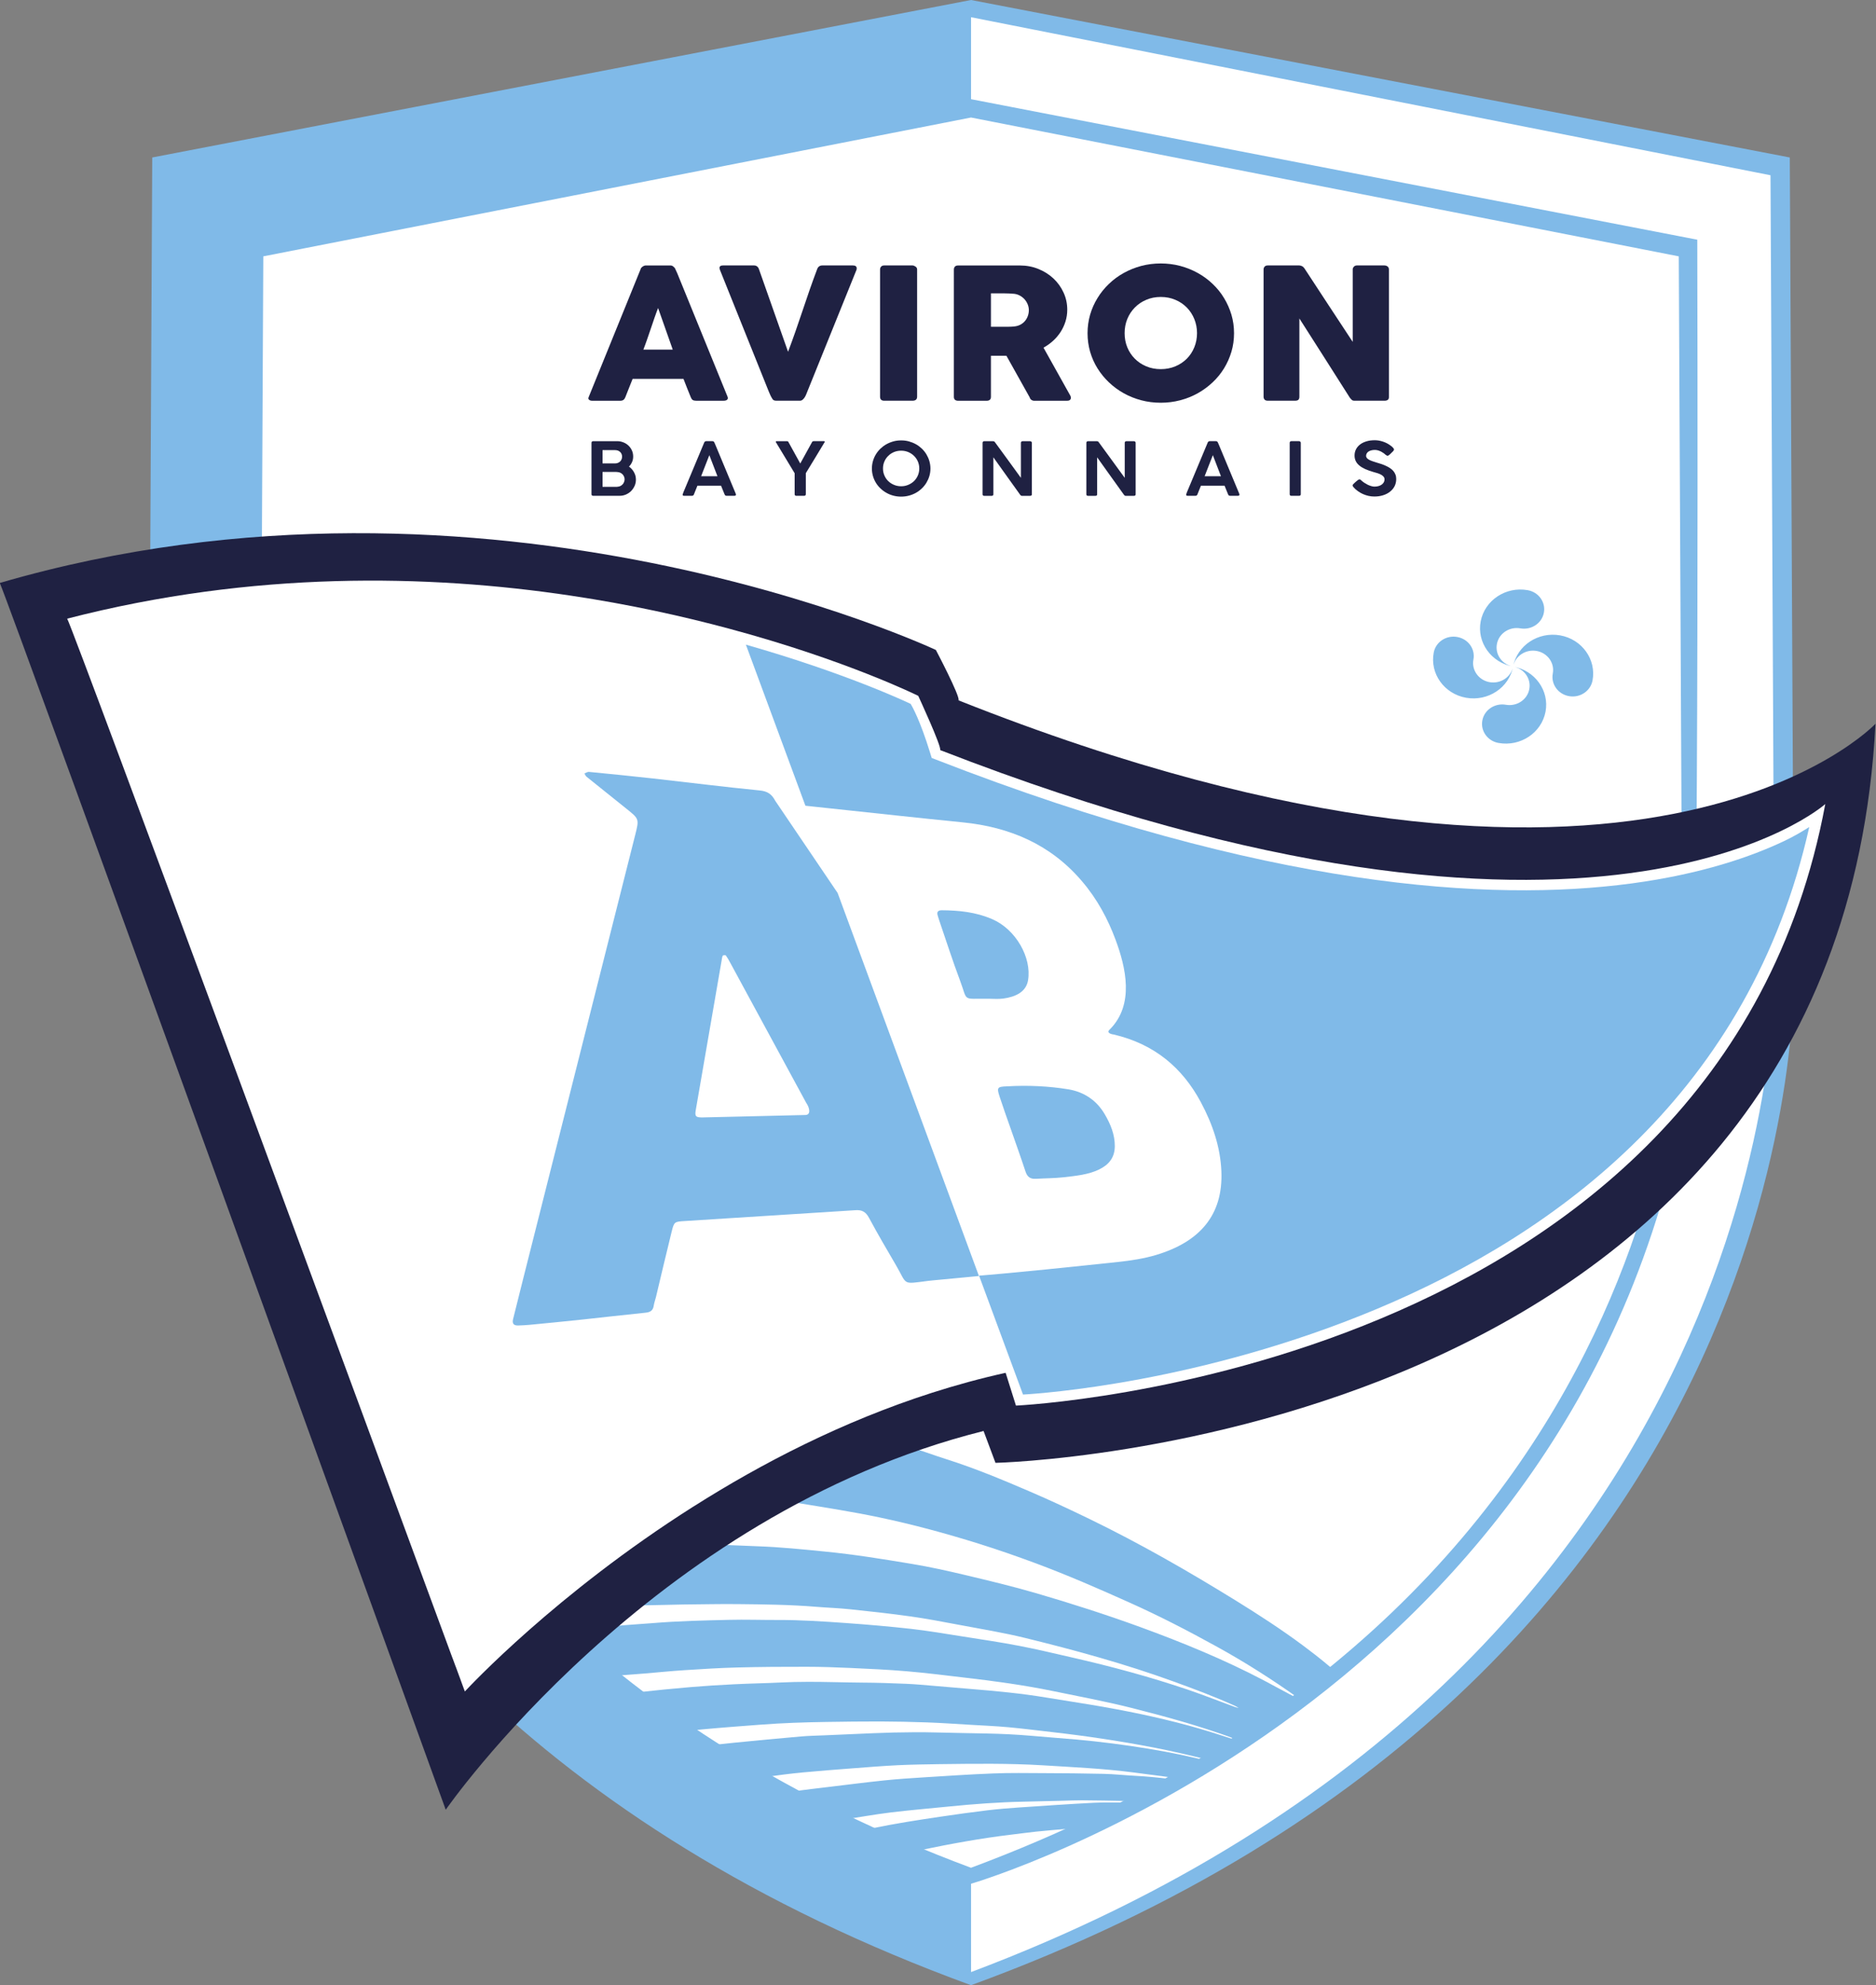
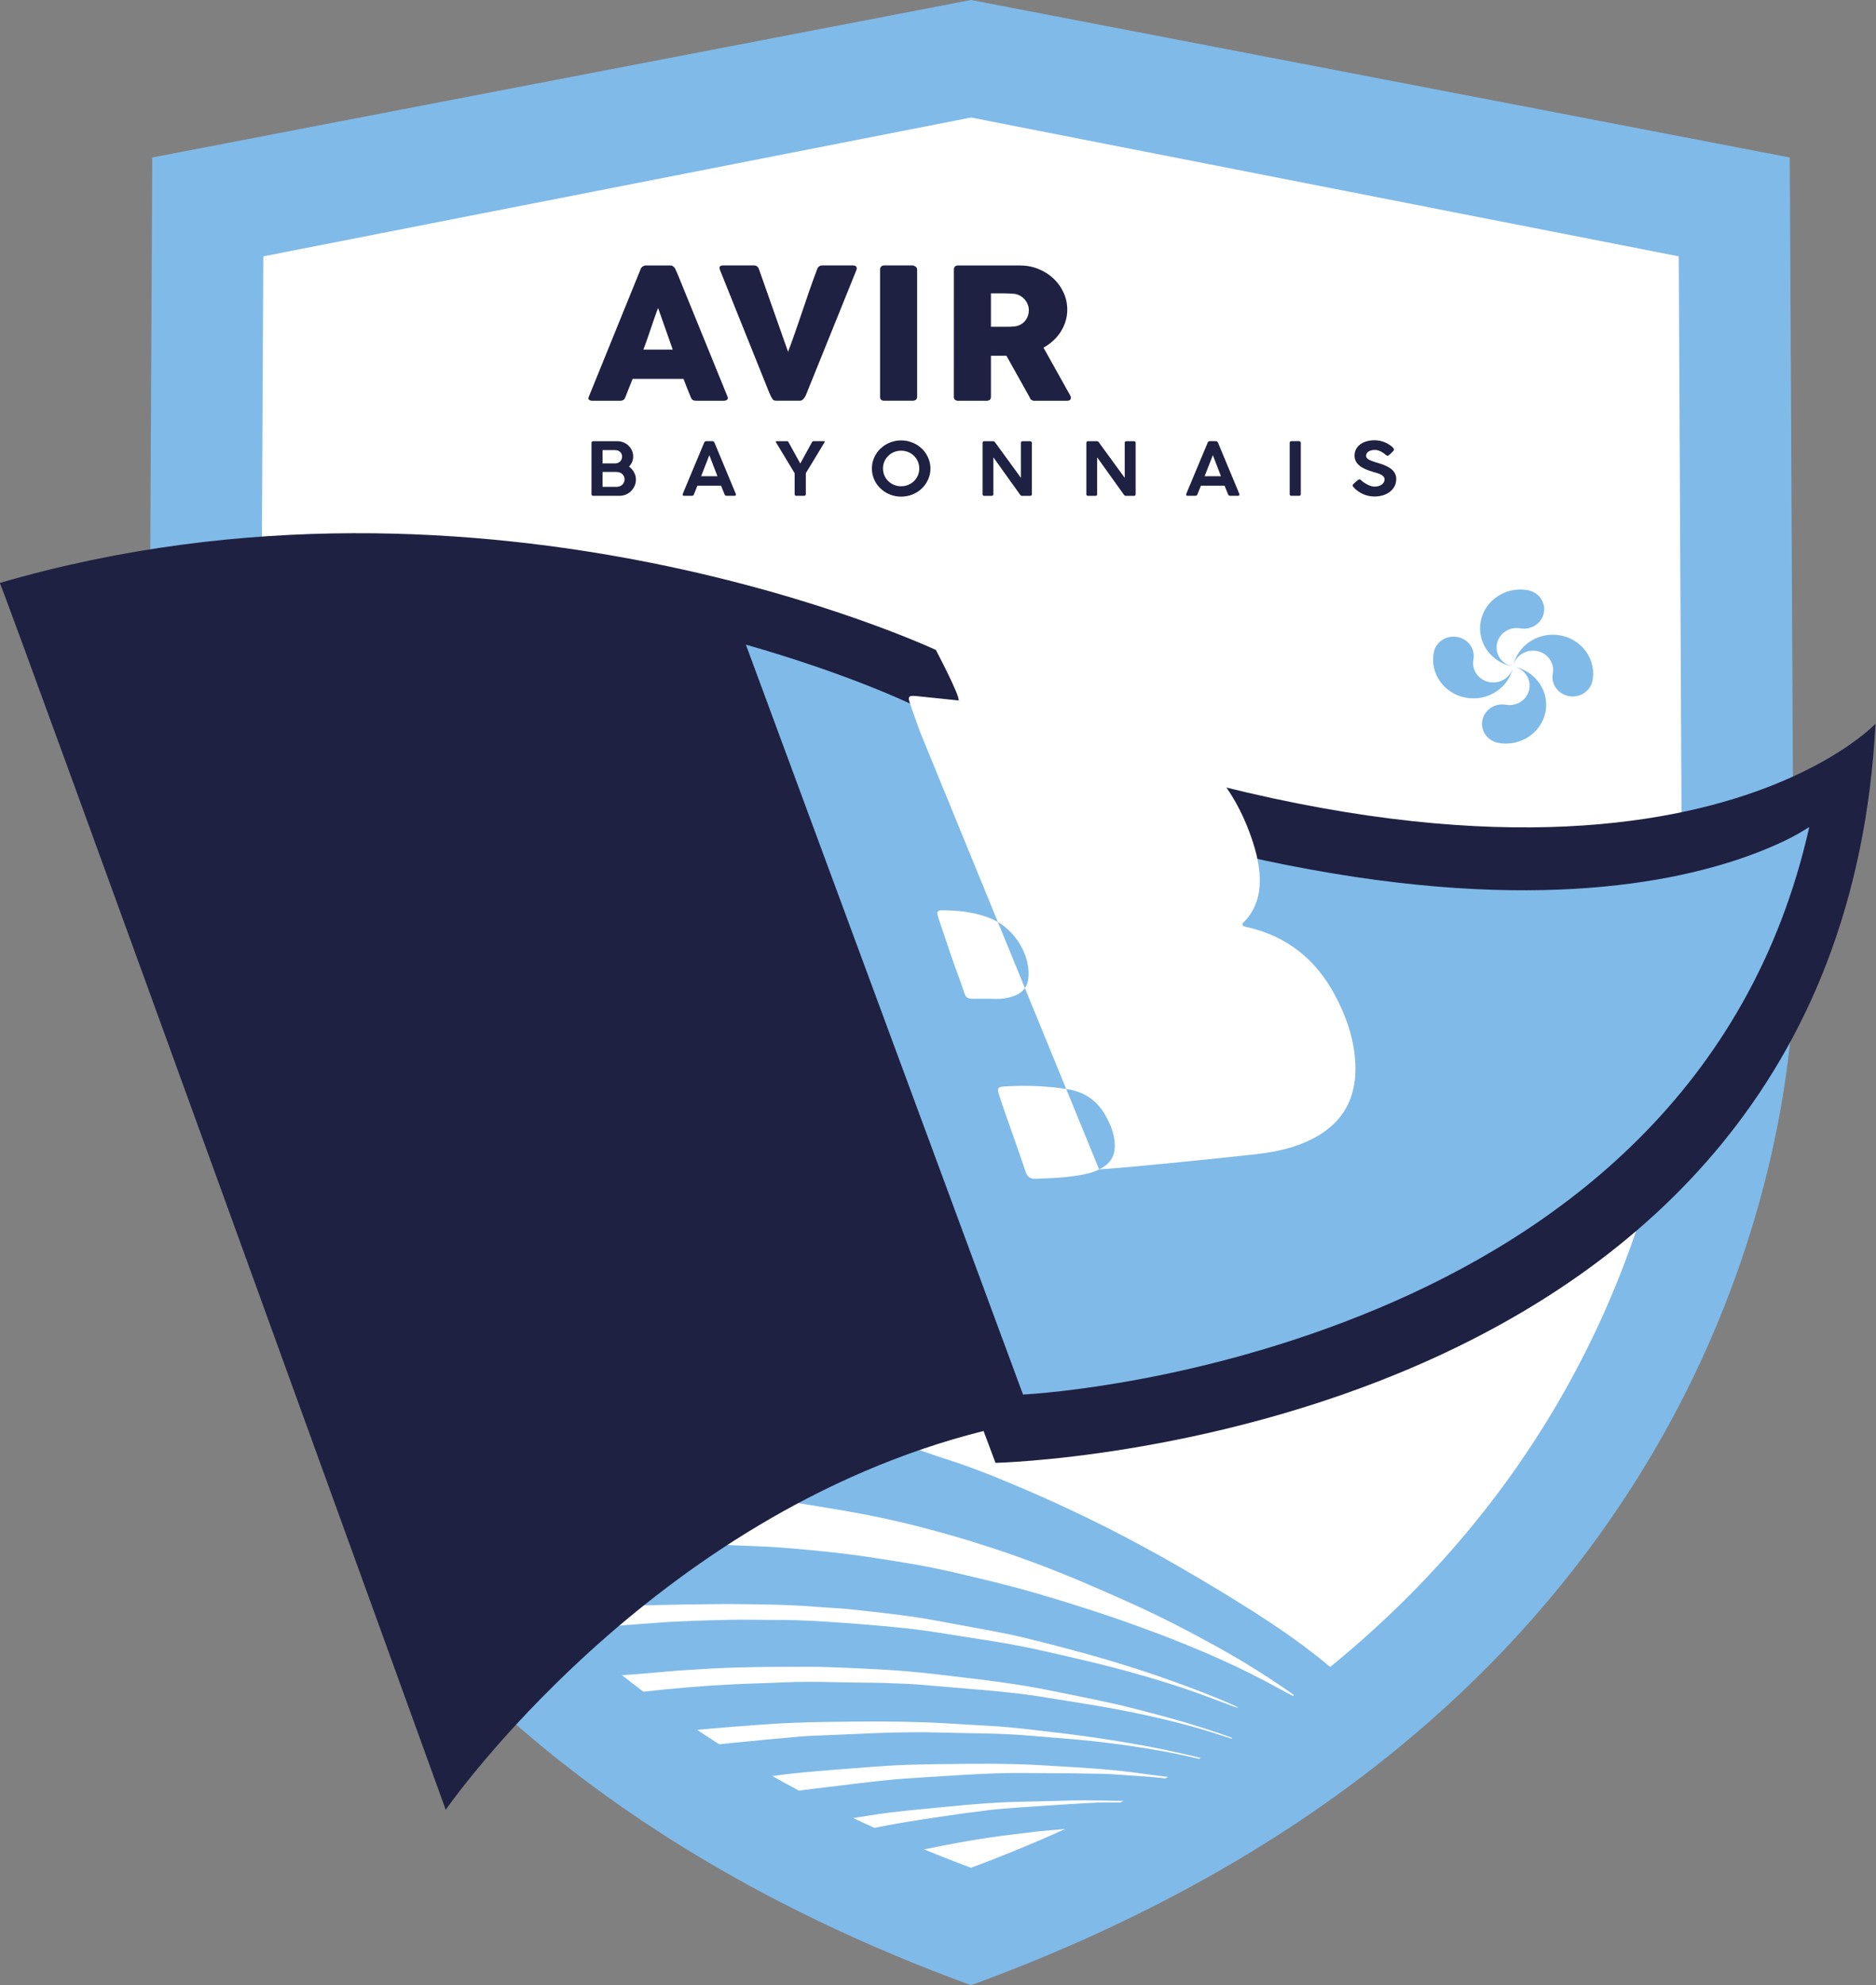
<svg xmlns="http://www.w3.org/2000/svg" xmlns:ns1="http://sodipodi.sourceforge.net/DTD/sodipodi-0.dtd" xmlns:ns2="http://www.inkscape.org/namespaces/inkscape" version="1.1" viewBox="0 0 709.081 750" xml:space="preserve" id="svg246" ns1:docname="Logo Aviron Bayonnais Rugby - 2022.svg" width="709.081" height="750" ns2:version="1.2 (dc2aeda, 2022-05-15)">
  <rect x="0" y="0" width="709.081" height="750" fill="#808080" stroke="none" />
  <defs id="defs250" />
  <ns1:namedview id="namedview248" pagecolor="#ffffff" bordercolor="#666666" borderopacity="1.0" ns2:showpageshadow="2" ns2:pageopacity="0.0" ns2:pagecheckerboard="0" ns2:deskcolor="#d1d1d1" showgrid="false" ns2:zoom="0.62933333" ns2:cx="352.75424" ns2:cy="375" ns2:window-width="1440" ns2:window-height="900" ns2:window-x="0" ns2:window-y="0" ns2:window-maximized="0" ns2:current-layer="svg246" />
  <g id="g520">
    <path d="M 367.024,0 57.541,59.494 56.205,328.026 179.756,637.559 C 224.28,680.18 284.787,719.984 367.017,750 688.64,632.589 678.02,365.486 678.02,365.486 L 676.498,59.494 Z" fill="#80bae8" stroke-width="1.333" id="path182" />
    <path d="M 367.024,44.397 99.521,96.85 98.205,366.632 c 0,0 -9.187,235.492 268.812,339.003 C 645.02,602.115 635.85,366.632 635.85,366.632 L 634.534,96.85 Z" fill="#ffffff" stroke-width="1.333" id="path184" />
    <g fill="#80bae8" stroke-width="0.997" id="g194" transform="translate(0.02,-2.5436237e-5)">
      <path transform="matrix(16.627,0,0,-16.511,466.96,657.21)" d="m 0,0 c -0.033,0.016 -0.065,0.035 -0.1,0.049 -0.724,0.265 -1.481,0.477 -2.248,0.672 -0.593,0.151 -1.204,0.266 -1.809,0.391 -0.65,0.134 -1.317,0.227 -1.991,0.305 -0.439,0.052 -0.877,0.108 -1.321,0.146 -0.425,0.037 -0.856,0.056 -1.286,0.076 -0.33,0.015 -0.662,0.027 -0.996,0.027 -0.523,0.001 -1.049,-0.002 -1.575,-0.016 -0.399,-0.01 -0.8,-0.036 -1.201,-0.062 -0.302,-0.019 -0.605,-0.051 -0.907,-0.076 -0.209,-0.017 -0.418,-0.033 -0.617,-0.048 -0.412,0.333 -0.816,0.661 -1.227,0.993 0.025,0.008 0.044,0.016 0.062,0.018 0.38,0.043 0.759,0.089 1.139,0.126 0.276,0.027 0.55,0.041 0.826,0.064 0.586,0.049 1.165,0.061 1.744,0.075 0.365,0.009 0.726,-0.004 1.09,-0.003 0.529,0.002 1.047,-0.033 1.563,-0.07 0.498,-0.036 0.994,-0.079 1.484,-0.134 0.389,-0.045 0.77,-0.11 1.152,-0.171 0.435,-0.069 0.873,-0.134 1.301,-0.217 0.401,-0.077 0.793,-0.173 1.188,-0.263 0.907,-0.208 1.794,-0.449 2.65,-0.741 0.36,-0.124 0.71,-0.263 1.065,-0.394 C 0.016,0.736 0.05,0.729 0.082,0.721 0.094,0.716 0.105,0.71 0.117,0.705 0.129,0.699 0.141,0.694 0.153,0.688 0.165,0.683 0.177,0.678 0.189,0.672 0.201,0.667 0.212,0.661 0.224,0.656 0.236,0.651 0.249,0.645 0.261,0.64 0.272,0.635 0.284,0.629 0.296,0.624 0.308,0.619 0.941,0.338 0.953,0.332 L 0.335,0.604 0.329,0.606 C 0.317,0.611 0.305,0.617 0.293,0.622 0.281,0.627 0.27,0.633 0.258,0.638 0.246,0.643 0.234,0.649 0.222,0.654 0.21,0.659 0.198,0.665 0.186,0.67 0.174,0.675 0.162,0.681 0.15,0.686 0.138,0.692 0.127,0.697 0.115,0.702 0.103,0.708 0.091,0.713 0.079,0.719 0.051,0.736 0.024,0.756 -0.007,0.77 -0.461,0.978 -0.937,1.157 -1.416,1.332 -2.499,1.728 -3.634,2.043 -4.787,2.327 -5.273,2.447 -5.78,2.53 -6.28,2.625 -6.651,2.695 -7.022,2.767 -7.4,2.82 c -0.45,0.064 -0.907,0.114 -1.364,0.162 -0.251,0.027 -0.508,0.035 -0.761,0.056 -0.586,0.049 -1.184,0.056 -1.781,0.062 -0.415,0.005 -0.834,-0.006 -1.251,-0.009 -0.068,-0.001 -1.6,-0.036 -1.664,-0.035 -0.236,0.451 0.996,0.934 0.762,1.38 0.04,0.03 0.081,0.02 0.117,0.021 0.276,0.004 0.552,0.007 0.828,0.008 0.213,0.001 0.427,0.005 0.638,-10e-4 0.335,-0.01 0.667,-0.029 1.002,-0.04 0.523,-0.018 1.034,-0.071 1.546,-0.122 0.669,-0.066 1.32,-0.173 1.97,-0.282 C -6.946,3.951 -6.544,3.861 -6.146,3.766 -5.601,3.635 -5.055,3.504 -4.525,3.348 -3.727,3.113 -2.94,2.859 -2.173,2.578 -1.198,2.22 -0.25,1.827 0.636,1.359 0.906,1.217 2.09,0.573 2.353,0.424 2.38,0.409 1.484,0.887 1.513,0.874 1.518,0.868 1.952,0.51 1.957,0.504 L 1.532,0.853 1.525,0.855 C 1.52,0.861 2.058,0.477 2.054,0.483 2.029,0.507 1.464,0.923 1.436,0.944 0.843,1.37 0.223,1.768 -0.434,2.132 -1.077,2.489 -1.733,2.831 -2.419,3.14 -3.117,3.456 -3.82,3.764 -4.551,4.038 c -0.424,0.158 -0.854,0.309 -1.292,0.447 -0.735,0.231 -1.485,0.437 -2.261,0.601 -0.593,0.125 -1.199,0.221 -1.803,0.32 -0.429,0.07 -0.871,0.106 -1.307,0.158 -0.085,0.01 -0.168,0.024 -0.261,0.037 -0.018,0.217 0.016,0.437 0.015,0.652 -10e-4,0.214 0.008,0.429 0.022,0.645 0.013,0.216 -0.018,0.428 0.024,0.653 0.037,0 0.063,0.003 0.087,-0.001 0.533,-0.065 1.047,-0.174 1.566,-0.271 C -8.986,7.134 -8.246,6.928 -7.505,6.722 -7.186,6.633 -6.884,6.515 -6.57,6.415 -5.919,6.207 -5.306,5.949 -4.697,5.686 -4.23,5.485 -3.774,5.27 -3.323,5.05 -2.162,4.483 -1.066,3.848 0.003,3.184 0.533,2.854 1.054,2.514 1.543,2.147 1.929,1.857 2.301,1.556 2.622,1.216 2.758,1.072 2.898,0.929 2.994,0.76 3.005,0.741 3.013,0.72 3.028,0.686 2.619,0.662 2.232,0.665 1.818,0.645 1.892,0.58 1.952,0.527 2.008,0.478 2.003,0.466 2.002,0.464 2,0.461 1.998,0.459 1.995,0.456 1.993,0.455 1.96,0.449 1.927,0.442 1.894,0.437 1.58,0.395 1.267,0.353 0.944,0.309 0.988,0.25 1.077,0.238 1.123,0.18 1.1,0.17 1.083,0.159 1.066,0.155 0.814,0.096 0.561,0.039 0.31,-0.023 0.225,-0.043 0.144,-0.055 0.069,-0.031 l 0.003,-0.001 -0.039,0.018 0.004,-0.002 -0.039,0.018 z" id="path186" style="stroke-width:0.997" />
      <path transform="matrix(16.627,0,0,-16.511,463.04,675.35)" d="m -4.703,0.334 c -0.189,-1.25e-4 -0.377,-0.002 -0.567,-0.01 -0.528,-0.02 -1.059,-0.057 -1.59,-0.09 -0.291,-0.018 -0.583,-0.038 -0.876,-0.068 -0.419,-0.044 -0.839,-0.098 -1.259,-0.149 -0.27,-0.033 -0.54,-0.063 -0.81,-0.103 -0.256,-0.038 -0.513,-0.086 -0.77,-0.13 -0.361,-0.063 -0.721,-0.125 -1.081,-0.193 0.37,-0.231 0.757,-0.456 1.151,-0.678 0.601,0.137 1.202,0.261 1.807,0.351 0.364,0.055 0.728,0.122 1.091,0.167 0.446,0.055 0.891,0.091 1.337,0.137 0.566,0.057 1.13,0.099 1.69,0.11 0.293,0.006 0.586,0.014 0.879,0.021 0.148,0.003 0.298,0.011 0.445,0.01 0.333,-0.003 0.667,-0.007 0.999,-0.015 0.193,-0.004 0.383,-0.018 0.575,-0.027 -0.166,-0.008 -0.33,-0.008 -0.493,-0.009 -0.269,-0.001 -0.536,0.009 -0.807,-0.005 -0.572,-0.029 -1.146,-0.07 -1.72,-0.109 -0.232,-0.016 -0.465,-0.035 -0.698,-0.063 -0.36,-0.044 -0.72,-0.094 -1.08,-0.148 -0.507,-0.076 -1.013,-0.154 -1.519,-0.26 -0.654,-0.138 -1.306,-0.281 -1.953,-0.459 0.344,-0.185 0.689,-0.37 1.052,-0.548 0.659,0.204 1.325,0.368 1.995,0.508 0.679,0.142 1.358,0.267 2.039,0.349 0.19,0.022 0.38,0.05 0.57,0.07 0.229,0.024 0.458,0.042 0.688,0.063 0.246,0.023 0.492,0.05 0.737,0.067 0.219,0.016 0.437,0.025 0.655,0.031 0.339,0.01 0.678,0.015 1.017,0.022 0.022,0.001 0.045,0.003 0.076,0.004 0.091,0.143 0.197,0.28 0.263,0.432 0.118,-0.007 0.236,-0.014 0.355,-0.021 0.169,0.136 0.331,0.267 0.506,0.409 -0.035,0.012 -0.05,0.02 -0.067,0.023 -0.148,0.027 -0.294,0.058 -0.444,0.078 -0.503,0.066 -1.003,0.14 -1.521,0.168 -0.245,0.013 -0.487,0.04 -0.734,0.046 -0.456,0.011 -0.914,0.014 -1.372,0.016 -0.189,0.001 -0.377,0.003 -0.565,0.003 z m 3.197,-0.685 h 0.02 c -10e-4,-0.001 -9.397e-4,-0.001 -9.397e-4,-0.002 h -0.02 c 0,0.001 0.001,0.001 0.001,0.002 z m 0.31,-0.015 0.006,-0.003 -0.008,-9.4637e-4 z" id="path188" style="stroke-width:0.997" />
      <path transform="matrix(16.627,0,0,-16.511,468.11,657.72)" d="m -9.811,1.352 c -0.192,-3.98e-4 -0.386,-0.004 -0.58,-0.014 -0.358,-0.018 -0.713,-0.023 -1.07,-0.041 -0.33,-0.016 -0.662,-0.037 -0.994,-0.065 -0.395,-0.034 -0.791,-0.073 -1.188,-0.117 -0.332,-0.037 -0.666,-0.078 -0.999,-0.127 -0.19,-0.028 -0.381,-0.056 -0.571,-0.085 0.346,-0.295 0.707,-0.586 1.082,-0.873 0.269,0.038 0.538,0.074 0.807,0.108 0.373,0.047 0.746,0.09 1.119,0.125 0.445,0.042 0.89,0.075 1.334,0.109 0.502,0.039 1,0.055 1.496,0.063 0.411,0.006 0.822,0.012 1.231,0.011 0.351,-0.002 0.7,-0.008 1.047,-0.021 0.334,-0.012 0.665,-0.035 0.997,-0.055 0.29,-0.017 0.582,-0.03 0.869,-0.056 0.335,-0.031 0.665,-0.074 0.998,-0.112 0.778,-0.089 1.544,-0.205 2.298,-0.351 0.419,-0.082 0.83,-0.179 1.238,-0.281 0.066,-0.017 0.126,-0.017 0.2,0.012 0.221,0.086 0.444,0.164 0.666,0.246 0.027,0.01 0.054,0.023 0.101,0.043 -0.043,0.022 -0.069,0.037 -0.096,0.049 -0.055,0.027 -0.11,0.051 -0.165,0.077 0.006,-9.0004e-4 0.712,-0.255 0.699,-0.249 l -0.777,0.284 c -0.033,0.007 -0.067,0.013 -0.098,0.023 -0.153,0.048 -0.303,0.1 -0.456,0.147 -0.688,0.215 -1.403,0.381 -2.134,0.52 -0.536,0.102 -1.083,0.183 -1.625,0.273 -0.555,0.093 -1.126,0.147 -1.699,0.194 -0.278,0.023 -0.556,0.048 -0.834,0.071 -0.214,0.018 -0.428,0.039 -0.645,0.048 -0.327,0.014 -0.655,0.025 -0.985,0.027 -0.423,0.003 -0.842,0.019 -1.266,0.018 z M -0.032,0.015 c -0.006,0.003 0.182,-0.066 0.37,-0.134 z" id="path190" style="stroke-width:0.997" />
      <path transform="matrix(16.627,0,0,-16.511,460.1,666.57)" d="m -6.903,0.735 c -0.305,-8.1054e-4 -0.612,-0.009 -0.92,-0.022 -0.367,-0.017 -0.733,-0.032 -1.1,-0.048 -0.182,-0.008 -0.363,-0.011 -0.546,-0.027 -0.508,-0.045 -1.017,-0.092 -1.526,-0.144 -0.445,-0.046 -0.891,-0.093 -1.338,-0.154 -0.282,-0.038 -0.563,-0.079 -0.844,-0.123 0.355,-0.259 0.723,-0.514 1.104,-0.765 0.235,0.039 0.469,0.075 0.704,0.111 0.384,0.057 0.767,0.107 1.151,0.157 0.263,0.035 0.526,0.07 0.789,0.095 0.379,0.036 0.757,0.065 1.136,0.094 0.345,0.027 0.691,0.055 1.034,0.072 0.314,0.015 0.627,0.019 0.939,0.024 0.792,0.01 1.584,0.021 2.362,-0.027 0.682,-0.043 1.369,-0.074 2.036,-0.161 0.312,-0.041 0.623,-0.081 0.933,-0.123 0.113,-0.016 0.222,-0.038 0.341,-0.058 0.214,0.122 0.434,0.235 0.649,0.364 -0.015,0.016 -0.017,0.022 -0.022,0.023 -0.023,0.008 -0.046,0.014 -0.07,0.02 -0.487,0.131 -0.988,0.235 -1.501,0.319 -0.534,0.087 -1.074,0.158 -1.623,0.207 -0.339,0.029 -0.679,0.055 -1.017,0.085 -0.332,0.029 -0.669,0.045 -1.008,0.052 -0.371,0.008 -0.744,0.013 -1.115,0.023 -0.182,0.005 -0.364,0.007 -0.547,0.006 z" id="path192" style="stroke-width:0.997" />
    </g>
-     <path d="M 670.666,367.343 669.207,66.211 367.034,6.509 l 1.3e-4,30.963 274.493,53.087 c 0,0 0.802,293.153 -2.117,311.953 C 603.697,642.985 367.037,711.666 367.037,711.666 V 745.041 C 677.02,628.31 670.68,367.347 670.68,367.347" fill="#ffffff" stroke-width="1.333" id="path196" />
  </g>
  <g transform="matrix(1.312,0,0,-1.312,-490.124,1071.31)" id="g210" style="stroke-width:1">
    <path d="m 643.2,629.38 c 0,0 -128.51,60.406 -269.69,19.304 2.772,-5.986 128.47,-353.26 128.47,-353.26 0,0 58.93,85.08 154.95,109.06 l 3.431,-9.171 c 0,0 242.72,5.308 253.52,212.82 0,0 -67.196,-71.429 -264.16,6.739 0.51,1.148 -6.526,14.503 -6.526,14.503 z" fill="#1f2142" stroke-width="1.016" id="path198" />
-     <path d="m 644.42,600.56 c 0.485,0.95 -6.314,15.614 -6.314,15.614 0,0 -20.646,10.269 -54.567,19.366 -13.275,3.567 -28.564,6.961 -45.468,9.479 -0.025,0 -0.05,0.012 -0.075,0.012 -41.043,6.147 -91.509,7.196 -145.07,-6.628 0,-0.012 0,-0.025 0.012,-0.025 2.61,-5.27 90.788,-244.4 110.6,-298.22 0.149,-0.42 0.311,-0.827 0.46,-1.234 0,-0.012 0.012,-0.012 0.012,-0.012 0.298,-0.815 0.584,-1.58 0.845,-2.296 h 0.012 c 0.385,-1.099 0.758,-2.086 1.081,-2.938 0,-0.012 0.012,-0.012 0.012,-0.012 0.199,-0.592 0.398,-1.111 0.572,-1.58 0.075,-0.197 0.149,-0.395 0.211,-0.58 0.05,-0.123 0.099,-0.247 0.137,-0.37 0.236,-0.617 0.398,-1.062 0.497,-1.345 0.037,-0.074 0.062,-0.136 0.075,-0.185 0.037,-0.074 0.05,-0.123 0.05,-0.123 0,0 0.012,0.025 0.037,0.049 1.243,1.333 26.202,28.093 65.679,53.124 0.062,0.037 0.149,0.074 0.211,0.123 19.639,12.454 42.883,24.451 68.551,32.684 6.936,2.222 14.046,4.172 21.305,5.777 l 2.971,-9.442 c 0,0 202.58,9.072 233.16,173.22 0,0 -65.17,-58.259 -255,15.54" fill="#ffffff" stroke-width="1.016" id="path200" />
    <path d="m 668.29,414.98 c 5.226,0.297 51.122,3.39 101.93,24.646 52.269,21.867 107.51,62.612 124.58,138.77 -2.029,-1.246 -4.045,-2.516 -7.24,-4.033 -9.353,-4.441 -23.743,-9.508 -44.055,-12.219 -40.624,-5.42 -104.9,-1.417 -200.17,35.621 l -1.353,0.525 -0.426,1.393 c -2.905,9.457 -5.166,13.399 -5.621,14.166 -0.925,0.452 -18.488,8.796 -47.484,17.07 26.605,-71.973 53.224,-143.96 79.836,-215.94 z" color="#000000" fill="#80bae8" stroke-width="1.016" style="-inkscape-stroke:none" id="path202" />
    <g stroke-width="1.016" id="g208">
-       <path d="m 644.22,551.31 c -0.199,0.592 -0.398,1.197 -0.559,1.802 -0.236,0.938 0.261,1.321 1.231,1.321 4.885,-0.037 9.757,-0.494 14.543,-2.567 6.849,-2.975 11.361,-11.096 10.317,-17.539 -0.547,-3.407 -3.567,-4.826 -7.16,-5.32 -1.417,-0.197 -2.946,-0.049 -4.425,-0.049 -7.582,0.074 -5.693,-0.938 -8.055,5.332 -2.126,5.64 -3.941,11.343 -5.892,17.021 z m 46.003,-71.514 c -3.07,-1.494 -6.662,-1.839 -10.192,-2.246 -2.61,-0.296 -5.332,-0.284 -7.992,-0.444 -1.628,-0.099 -2.498,0.518 -3.008,2.024 -1.392,4.234 -2.921,8.455 -4.388,12.676 -1.056,3.012 -2.138,6.011 -3.12,9.035 -0.82,2.543 -0.634,2.789 2.101,2.888 6.019,0.351 12.024,0.083 17.837,-0.876 4.512,-0.778 8.042,-3.221 10.317,-7.06 1.778,-2.987 2.983,-6.036 2.958,-9.306 -0.025,-3.234 -1.653,-5.295 -4.512,-6.69 z m -38.594,-30.894 c 12.89,0.926 34.195,3.221 43.927,4.246 3.804,0.395 7.632,0.987 11.15,2.049 12.368,3.728 19.266,11.343 18.732,24.081 -0.286,6.85 -2.461,13.454 -5.929,19.909 -5.258,9.825 -13.3,16.712 -25.083,19.465 -0.137,0.025 -0.273,0.037 -0.423,0.074 -1.156,0.259 -1.454,0.79 -0.646,1.456 7.061,7.154 4.566,17.805 1.579,25.809 -2.214,5.933 -5.233,11.627 -9.658,16.799 -9.049,10.627 -20.82,15.602 -34.393,16.959 -12.678,1.259 -25.382,2.666 -38.073,4.011 -4.636,0.481 -9.273,1.012 -13.909,1.456 -2.138,0.21 -2.436,-0.148 -1.815,-2.012 0.945,-2.777 1.952,-5.554 2.958,-8.332 z" fill="#ffffff" id="path204" style="stroke-width:1.016" />
-       <path d="m 543.23,594.28 c -0.398,0.037 -0.845,-0.296 -1.28,-0.457 0.186,-0.309 0.311,-0.692 0.572,-0.914 3.828,-3.086 7.67,-6.159 11.511,-9.232 3.704,-2.962 3.691,-2.962 2.535,-7.554 -10.727,-42.435 -21.44,-84.869 -32.155,-127.32 -1.019,-4.011 -2.002,-8.047 -3.021,-12.071 -0.323,-1.284 0.124,-1.927 1.529,-1.865 1.069,0.037 2.114,0.087 3.17,0.186 4.997,0.481 9.981,0.962 14.966,1.493 6.165,0.654 12.306,1.383 18.471,2 1.405,0.136 2.175,0.653 2.374,2.011 0.124,0.864 0.46,1.704 0.659,2.556 1.492,6.233 2.946,12.466 4.487,18.687 0.733,2.962 0.808,2.963 3.891,3.148 l 48.998,3.111 c 2.038,0.173 3.095,-0.543 3.99,-2.197 2.648,-4.912 4.954,-8.825 7.776,-13.651 3.356,-5.752 1.591,-5.468 9.31,-4.493 0.385,0.049 0.783,0.086 1.18,0.124 2.892,0.289 8.56,0.816 13.401,1.27 -13.713,37.09 -26.996,73.215 -40.708,110.3 l -17.983,26.559 c -0.982,1.864 -2.175,2.74 -4.487,2.962 -10.242,1.012 -20.447,2.296 -30.677,3.444 -6.165,0.691 -12.33,1.296 -18.508,1.901 z m 38.984,-52.788 c 0.199,0.017 0.402,0.005 0.445,-0.051 0.46,-0.617 0.832,-1.272 1.192,-1.951 7.321,-13.479 14.643,-26.968 21.952,-40.459 1.086,-1.562 1.439,-3.599 -0.311,-3.556 l -29.335,-0.691 c -2.15,-0.049 -2.461,0.284 -2.151,2.073 2.474,14.355 4.96,28.697 7.446,43.04 0.087,0.494 0.136,1.012 0.335,1.469 0.031,0.062 0.227,0.108 0.426,0.125 z" fill="#80bae8" id="path206" style="stroke-width:1.016" />
+       <path d="m 644.22,551.31 c -0.199,0.592 -0.398,1.197 -0.559,1.802 -0.236,0.938 0.261,1.321 1.231,1.321 4.885,-0.037 9.757,-0.494 14.543,-2.567 6.849,-2.975 11.361,-11.096 10.317,-17.539 -0.547,-3.407 -3.567,-4.826 -7.16,-5.32 -1.417,-0.197 -2.946,-0.049 -4.425,-0.049 -7.582,0.074 -5.693,-0.938 -8.055,5.332 -2.126,5.64 -3.941,11.343 -5.892,17.021 z m 46.003,-71.514 c -3.07,-1.494 -6.662,-1.839 -10.192,-2.246 -2.61,-0.296 -5.332,-0.284 -7.992,-0.444 -1.628,-0.099 -2.498,0.518 -3.008,2.024 -1.392,4.234 -2.921,8.455 -4.388,12.676 -1.056,3.012 -2.138,6.011 -3.12,9.035 -0.82,2.543 -0.634,2.789 2.101,2.888 6.019,0.351 12.024,0.083 17.837,-0.876 4.512,-0.778 8.042,-3.221 10.317,-7.06 1.778,-2.987 2.983,-6.036 2.958,-9.306 -0.025,-3.234 -1.653,-5.295 -4.512,-6.69 z c 12.89,0.926 34.195,3.221 43.927,4.246 3.804,0.395 7.632,0.987 11.15,2.049 12.368,3.728 19.266,11.343 18.732,24.081 -0.286,6.85 -2.461,13.454 -5.929,19.909 -5.258,9.825 -13.3,16.712 -25.083,19.465 -0.137,0.025 -0.273,0.037 -0.423,0.074 -1.156,0.259 -1.454,0.79 -0.646,1.456 7.061,7.154 4.566,17.805 1.579,25.809 -2.214,5.933 -5.233,11.627 -9.658,16.799 -9.049,10.627 -20.82,15.602 -34.393,16.959 -12.678,1.259 -25.382,2.666 -38.073,4.011 -4.636,0.481 -9.273,1.012 -13.909,1.456 -2.138,0.21 -2.436,-0.148 -1.815,-2.012 0.945,-2.777 1.952,-5.554 2.958,-8.332 z" fill="#ffffff" id="path204" style="stroke-width:1.016" />
    </g>
  </g>
  <g transform="matrix(1.323,0,0,-1.323,-497.424,1074.31)" fill="#1f2142" stroke-width="1.008" id="g242">
    <path d="m 559.02,735.21 c 0.012,0.111 0.075,0.222 0.174,0.333 0.099,0.123 0.224,0.247 0.373,0.346 0.149,0.099 0.298,0.185 0.46,0.247 0.174,0.062 0.323,0.086 0.472,0.086 h 6.998 c 0.311,0 0.572,-0.086 0.796,-0.272 0.224,-0.185 0.385,-0.346 0.497,-0.481 l 0.684,-1.481 14.356,-35.227 c 0.149,-0.346 0.124,-0.629 -0.075,-0.839 -0.211,-0.222 -0.547,-0.333 -1.044,-0.333 h -7.856 c -0.41,0 -0.746,0.074 -0.97,0.222 -0.224,0.148 -0.398,0.395 -0.534,0.741 -0.36,0.889 -0.721,1.765 -1.069,2.641 -0.348,0.876 -0.684,1.765 -1.032,2.641 h -14.53 c -0.348,-0.876 -0.696,-1.765 -1.056,-2.641 -0.348,-0.876 -0.709,-1.753 -1.044,-2.641 -0.249,-0.642 -0.709,-0.963 -1.405,-0.963 h -8.067 c -0.348,0 -0.634,0.086 -0.858,0.272 -0.236,0.173 -0.273,0.432 -0.124,0.778 z m 4.972,-11.133 c -0.336,-0.889 -0.696,-1.839 -1.044,-2.864 -0.36,-1.024 -0.709,-2.049 -1.056,-3.098 -0.348,-1.037 -0.696,-2.061 -1.056,-3.073 -0.348,-1.024 -0.709,-1.962 -1.044,-2.851 h 8.39 z" id="path212" style="stroke-width:1.008" />
    <path d="m 596.64,698.14 c -0.199,0.309 -0.373,0.629 -0.534,0.963 -0.149,0.333 -0.298,0.667 -0.447,1.012 l -14.033,34.943 c 0,0.086 -0.012,0.16 -0.05,0.235 -0.025,0.062 -0.037,0.136 -0.037,0.197 0,0.494 0.336,0.741 1.019,0.741 h 8.8 c 0.696,0 1.168,-0.333 1.429,-1 l 8.34,-23.661 c 0.746,1.975 1.467,3.95 2.15,5.912 0.684,1.962 1.355,3.937 2.026,5.925 0.659,1.975 1.342,3.95 2.014,5.912 0.684,1.975 1.405,3.937 2.15,5.912 0.261,0.667 0.758,1 1.504,1 h 8.626 c 0.41,0 0.709,-0.074 0.883,-0.222 0.174,-0.148 0.261,-0.346 0.261,-0.592 0,-0.136 -0.012,-0.235 -0.025,-0.284 v -0.074 l -14.12,-34.943 c -0.087,-0.247 -0.199,-0.506 -0.323,-0.802 -0.124,-0.296 -0.273,-0.568 -0.435,-0.815 -0.174,-0.259 -0.36,-0.469 -0.584,-0.642 -0.211,-0.173 -0.46,-0.259 -0.733,-0.259 h -6.762 c -0.559,0 -0.932,0.173 -1.119,0.543" id="path214" style="stroke-width:1.008" />
    <path d="m 627.41,735.08 c 0,0.309 0.099,0.58 0.298,0.802 0.199,0.235 0.51,0.346 0.907,0.346 h 8.042 c 0.273,0 0.559,-0.111 0.87,-0.321 0.311,-0.197 0.472,-0.481 0.472,-0.827 v -36.338 c 0,-0.765 -0.447,-1.148 -1.342,-1.148 h -8.042 c -0.808,0 -1.206,0.383 -1.206,1.148 z" id="path216" style="stroke-width:1.008" />
    <path d="m 648.5,735.02 c 0,0.37 0.099,0.654 0.298,0.876 0.199,0.21 0.497,0.321 0.907,0.321 h 17.675 c 1.877,0 3.63,-0.333 5.27,-1 1.653,-0.667 3.083,-1.58 4.301,-2.716 1.218,-1.148 2.188,-2.493 2.884,-4.024 0.709,-1.53 1.056,-3.172 1.056,-4.9 0,-1.185 -0.174,-2.308 -0.51,-3.37 -0.336,-1.074 -0.808,-2.061 -1.405,-2.999 -0.609,-0.926 -1.318,-1.765 -2.15,-2.518 -0.833,-0.753 -1.74,-1.407 -2.722,-1.938 l 7.035,-12.59 c 0.124,-0.247 0.286,-0.531 0.485,-0.864 0.211,-0.321 0.298,-0.617 0.298,-0.852 0,-0.284 -0.087,-0.494 -0.286,-0.642 -0.186,-0.148 -0.447,-0.222 -0.771,-0.222 h -9.384 c -0.311,0 -0.584,0.086 -0.833,0.259 -0.249,0.173 -0.41,0.407 -0.485,0.704 l -6.65,11.886 h -4.425 v -11.726 c 0,-0.753 -0.423,-1.123 -1.268,-1.123 h -8.117 c -0.36,0 -0.659,0.099 -0.883,0.272 -0.211,0.185 -0.323,0.469 -0.323,0.852 z m 21.417,-11.553 c 0,0.531 -0.099,1.037 -0.298,1.568 -0.199,0.518 -0.485,1 -0.845,1.432 -0.36,0.432 -0.808,0.79 -1.318,1.086 -0.51,0.296 -1.069,0.494 -1.69,0.568 -0.51,0.037 -0.994,0.074 -1.442,0.099 -0.447,0.025 -0.932,0.037 -1.467,0.037 h -3.766 v -9.541 h 5.034 c 0.323,0 0.621,0 0.87,0.025 0.261,0.012 0.534,0.037 0.845,0.074 0.646,0.074 1.218,0.247 1.728,0.531 0.51,0.284 0.945,0.642 1.293,1.074 0.336,0.42 0.609,0.901 0.783,1.419 0.186,0.531 0.273,1.074 0.273,1.629" id="path218" style="stroke-width:1.008" />
-     <path d="m 686.69,716.87 c 0,1.839 0.249,3.604 0.733,5.295 0.497,1.691 1.193,3.271 2.113,4.752 0.907,1.494 2.001,2.839 3.269,4.048 1.268,1.222 2.685,2.259 4.226,3.11 1.554,0.864 3.219,1.53 4.997,2.012 1.79,0.469 3.642,0.704 5.581,0.704 1.914,0 3.766,-0.235 5.556,-0.704 1.79,-0.481 3.455,-1.148 5.009,-2.012 1.541,-0.852 2.958,-1.889 4.239,-3.11 1.28,-1.21 2.374,-2.555 3.269,-4.048 0.907,-1.481 1.603,-3.061 2.113,-4.752 0.497,-1.691 0.746,-3.456 0.746,-5.295 0,-1.839 -0.249,-3.604 -0.746,-5.295 -0.51,-1.691 -1.206,-3.271 -2.113,-4.74 -0.895,-1.456 -1.989,-2.802 -3.269,-3.999 -1.28,-1.21 -2.697,-2.246 -4.239,-3.11 -1.554,-0.864 -3.219,-1.53 -5.009,-2 -1.79,-0.469 -3.642,-0.704 -5.556,-0.704 -1.939,0 -3.791,0.235 -5.581,0.704 -1.778,0.469 -3.443,1.136 -4.997,2 -1.541,0.864 -2.958,1.901 -4.226,3.11 -1.268,1.197 -2.362,2.543 -3.269,3.999 -0.92,1.469 -1.616,3.049 -2.113,4.74 -0.485,1.691 -0.733,3.456 -0.733,5.295 m 10.59,0.025 c 0,-1.444 0.249,-2.789 0.758,-4.036 0.51,-1.247 1.231,-2.333 2.15,-3.259 0.92,-0.926 2.001,-1.654 3.269,-2.185 1.255,-0.531 2.635,-0.802 4.152,-0.802 1.504,0 2.896,0.272 4.164,0.802 1.268,0.531 2.349,1.259 3.281,2.185 0.92,0.926 1.628,2.012 2.138,3.259 0.51,1.247 0.771,2.592 0.771,4.036 0,1.419 -0.261,2.765 -0.771,4.024 -0.51,1.247 -1.218,2.345 -2.138,3.283 -0.932,0.938 -2.014,1.679 -3.281,2.209 -1.268,0.543 -2.66,0.815 -4.164,0.815 -1.516,0 -2.896,-0.272 -4.152,-0.815 -1.268,-0.531 -2.349,-1.271 -3.269,-2.209 -0.92,-0.938 -1.641,-2.037 -2.15,-3.283 -0.51,-1.259 -0.758,-2.604 -0.758,-4.024" id="path220" style="stroke-width:1.008" />
-     <path d="m 736.98,735.08 c 0,0.309 0.099,0.58 0.298,0.802 0.199,0.235 0.51,0.346 0.907,0.346 h 8.95 c 0.249,0 0.51,-0.062 0.783,-0.185 0.273,-0.123 0.51,-0.333 0.721,-0.629 2.312,-3.555 4.612,-7.048 6.886,-10.504 2.287,-3.456 4.587,-6.949 6.923,-10.516 v 20.847 c 0.075,0.309 0.224,0.555 0.435,0.728 0.224,0.173 0.472,0.259 0.771,0.259 h 7.793 c 0.385,0 0.709,-0.099 0.957,-0.296 0.261,-0.21 0.385,-0.494 0.385,-0.852 v -36.473 c 0,-0.346 -0.112,-0.605 -0.323,-0.765 -0.224,-0.16 -0.522,-0.247 -0.907,-0.247 h -8.726 c -0.236,0 -0.447,0.074 -0.634,0.235 -0.174,0.16 -0.373,0.358 -0.572,0.617 -2.424,3.826 -4.823,7.591 -7.197,11.318 -2.374,3.728 -4.773,7.505 -7.222,11.318 v -22.341 c 0,-0.383 -0.087,-0.667 -0.273,-0.864 -0.186,-0.185 -0.51,-0.284 -0.982,-0.284 h -7.769 c -0.423,0 -0.721,0.111 -0.92,0.321 -0.186,0.222 -0.286,0.481 -0.286,0.802 z" id="path222" style="stroke-width:1.008" />
    <path d="m 544.97,685.55 c 0,0.333 0.162,0.494 0.497,0.494 h 6.836 c 0.634,0 1.231,-0.111 1.79,-0.346 0.559,-0.222 1.044,-0.531 1.454,-0.926 0.41,-0.395 0.733,-0.852 0.97,-1.382 0.249,-0.543 0.36,-1.111 0.36,-1.728 0,-0.568 -0.099,-1.099 -0.323,-1.592 -0.211,-0.481 -0.497,-0.913 -0.87,-1.284 0.298,-0.222 0.572,-0.457 0.808,-0.728 0.249,-0.272 0.447,-0.568 0.622,-0.889 0.174,-0.309 0.311,-0.642 0.41,-1 0.087,-0.358 0.137,-0.716 0.137,-1.086 0,-0.629 -0.112,-1.222 -0.36,-1.777 -0.249,-0.555 -0.584,-1.062 -0.994,-1.481 -0.423,-0.432 -0.92,-0.765 -1.492,-1.012 -0.559,-0.247 -1.168,-0.37 -1.827,-0.37 h -7.52 c -0.149,0 -0.273,0.037 -0.36,0.099 -0.087,0.074 -0.137,0.197 -0.137,0.346 z m 8.738,-3.937 c 0,0.259 -0.037,0.506 -0.137,0.741 -0.099,0.235 -0.236,0.432 -0.41,0.605 -0.186,0.16 -0.385,0.296 -0.634,0.395 -0.249,0.086 -0.51,0.136 -0.808,0.136 h -3.592 v -3.802 h 3.555 c 0.298,0 0.572,0.049 0.82,0.148 0.249,0.099 0.46,0.235 0.634,0.395 0.186,0.173 0.323,0.383 0.423,0.617 0.099,0.235 0.149,0.494 0.149,0.765 m 0.721,-6.443 c 0,0.235 -0.05,0.469 -0.137,0.691 -0.087,0.235 -0.211,0.432 -0.36,0.617 -0.149,0.185 -0.336,0.333 -0.547,0.457 -0.211,0.123 -0.447,0.21 -0.696,0.247 -0.137,0.025 -0.286,0.037 -0.435,0.062 -0.149,0.012 -0.311,0.025 -0.46,0.025 h -3.667 v -4.271 h 3.667 c 0.149,0 0.298,0.012 0.447,0.012 0.149,0.012 0.298,0.037 0.447,0.062 0.249,0.037 0.472,0.123 0.684,0.247 0.211,0.123 0.398,0.284 0.559,0.469 0.149,0.185 0.273,0.407 0.36,0.642 0.087,0.235 0.137,0.481 0.137,0.741" id="path224" style="stroke-width:1.008" />
    <path d="m 571.02,670.83 c 0.037,0.136 0.075,0.272 0.124,0.395 0.05,0.111 0.087,0.222 0.124,0.321 l 5.904,14.108 c 0.025,0.074 0.075,0.16 0.174,0.247 0.099,0.099 0.236,0.148 0.398,0.148 h 1.765 c 0.174,0 0.311,-0.049 0.385,-0.123 0.075,-0.086 0.124,-0.16 0.162,-0.222 l 0.36,-0.827 5.78,-13.874 c 0,-0.025 0.012,-0.062 0.025,-0.111 0,-0.062 0.012,-0.099 0.012,-0.136 0,-0.21 -0.162,-0.309 -0.485,-0.309 h -2.15 c -0.162,0 -0.286,0.025 -0.373,0.086 -0.087,0.062 -0.162,0.16 -0.224,0.296 l -0.199,0.481 c -0.137,0.333 -0.273,0.679 -0.41,1.012 -0.137,0.333 -0.273,0.679 -0.41,1.012 h -6.749 c -0.186,-0.481 -0.373,-0.95 -0.559,-1.382 -0.174,-0.42 -0.323,-0.802 -0.447,-1.123 -0.099,-0.259 -0.298,-0.383 -0.572,-0.383 h -2.188 c -0.137,0 -0.249,0.025 -0.336,0.062 -0.087,0.049 -0.124,0.123 -0.124,0.222 0,0.049 0,0.074 0.012,0.099 m 7.62,11.22 c -0.398,-0.975 -0.783,-1.975 -1.181,-3.012 -0.385,-1.037 -0.783,-2.037 -1.168,-2.999 h 4.661 z" id="path226" style="stroke-width:1.008" />
    <path d="m 604.6,679.69 h 0.025 l 3.319,6.023 c 0.075,0.148 0.149,0.247 0.199,0.259 0.062,0.037 0.137,0.049 0.249,0.074 h 3.02 c 0.137,0 0.199,-0.062 0.199,-0.173 0,-0.062 -0.037,-0.148 -0.137,-0.272 -0.883,-1.432 -1.753,-2.876 -2.623,-4.345 -0.87,-1.456 -1.753,-2.913 -2.648,-4.345 v -5.974 c 0,-0.333 -0.174,-0.494 -0.497,-0.494 h -2.237 c -0.298,0 -0.46,0.16 -0.46,0.494 v 5.949 l -5.258,8.702 c -0.037,0.025 -0.075,0.086 -0.087,0.148 -0.025,0.062 -0.037,0.123 -0.037,0.148 0,0.111 0.075,0.16 0.211,0.16 h 2.996 c 0.062,-0.012 0.112,-0.025 0.137,-0.025 0.037,0 0.075,-0.012 0.112,-0.037 0.037,-0.025 0.062,-0.062 0.099,-0.099 0.025,-0.062 0.075,-0.123 0.124,-0.222 z" id="path228" style="stroke-width:1.008" />
    <path d="m 625.08,678.23 c 0,0.741 0.099,1.444 0.298,2.135 0.199,0.679 0.472,1.321 0.845,1.925 0.36,0.592 0.796,1.136 1.305,1.629 0.51,0.481 1.069,0.901 1.69,1.247 0.622,0.346 1.28,0.617 2.001,0.815 0.709,0.197 1.442,0.284 2.225,0.284 0.758,0 1.504,-0.086 2.212,-0.284 0.709,-0.197 1.38,-0.469 2.001,-0.815 0.622,-0.346 1.181,-0.765 1.69,-1.247 0.51,-0.494 0.945,-1.037 1.305,-1.629 0.36,-0.605 0.646,-1.247 0.845,-1.925 0.199,-0.691 0.311,-1.407 0.311,-2.148 0,-0.741 -0.112,-1.456 -0.311,-2.135 -0.199,-0.679 -0.485,-1.308 -0.845,-1.913 -0.36,-0.592 -0.796,-1.136 -1.305,-1.617 -0.51,-0.494 -1.069,-0.913 -1.69,-1.259 -0.622,-0.346 -1.293,-0.617 -2.001,-0.802 -0.709,-0.185 -1.454,-0.284 -2.225,-0.284 -0.771,0 -1.516,0.099 -2.225,0.284 -0.721,0.185 -1.38,0.457 -2.001,0.815 -0.621,0.346 -1.181,0.765 -1.69,1.259 -0.51,0.481 -0.945,1.024 -1.305,1.617 -0.36,0.592 -0.634,1.222 -0.833,1.913 -0.199,0.679 -0.298,1.395 -0.298,2.135 m 3.17,0.025 c 0,-0.716 0.124,-1.37 0.398,-1.987 0.261,-0.617 0.621,-1.16 1.094,-1.617 0.46,-0.444 1.007,-0.815 1.641,-1.074 0.634,-0.272 1.318,-0.407 2.051,-0.407 0.733,0 1.405,0.136 2.038,0.407 0.634,0.259 1.181,0.629 1.653,1.074 0.46,0.457 0.833,1 1.094,1.617 0.261,0.617 0.398,1.271 0.398,1.987 0,0.691 -0.137,1.358 -0.398,1.975 -0.261,0.617 -0.634,1.148 -1.094,1.605 -0.472,0.469 -1.019,0.827 -1.653,1.099 -0.634,0.259 -1.305,0.395 -2.038,0.395 -0.733,0 -1.417,-0.136 -2.051,-0.395 -0.634,-0.272 -1.181,-0.629 -1.641,-1.099 -0.472,-0.457 -0.833,-0.987 -1.094,-1.605 -0.273,-0.617 -0.398,-1.284 -0.398,-1.975" id="path230" style="stroke-width:1.008" />
    <path d="m 656.7,685.57 c 0,0.136 0.037,0.247 0.124,0.333 0.087,0.099 0.199,0.136 0.36,0.136 h 2.511 c 0.099,0 0.199,-0.025 0.298,-0.062 0.087,-0.049 0.174,-0.123 0.236,-0.222 1.255,-1.703 2.486,-3.407 3.716,-5.085 1.231,-1.691 2.461,-3.382 3.704,-5.098 v 10.072 c 0.025,0.123 0.087,0.222 0.174,0.296 0.087,0.062 0.186,0.099 0.311,0.099 h 2.113 c 0.149,0 0.273,-0.037 0.373,-0.123 0.112,-0.086 0.162,-0.197 0.162,-0.333 v -14.713 c 0,-0.284 -0.174,-0.432 -0.51,-0.432 h -2.374 c -0.162,0 -0.311,0.099 -0.447,0.284 -1.293,1.79 -2.561,3.567 -3.841,5.357 -1.268,1.777 -2.548,3.567 -3.828,5.357 v -10.541 c 0,-0.148 -0.037,-0.272 -0.112,-0.346 -0.075,-0.074 -0.211,-0.111 -0.385,-0.111 h -2.101 c -0.174,0 -0.298,0.037 -0.373,0.123 -0.075,0.074 -0.112,0.185 -0.112,0.321 z" id="path232" style="stroke-width:1.008" />
    <path d="m 686.35,685.57 c 0,0.136 0.037,0.247 0.124,0.333 0.087,0.099 0.199,0.136 0.36,0.136 h 2.511 c 0.112,0 0.199,-0.025 0.298,-0.062 0.087,-0.049 0.174,-0.123 0.236,-0.222 1.255,-1.703 2.486,-3.407 3.716,-5.085 1.231,-1.691 2.461,-3.382 3.716,-5.098 v 10.072 c 0.012,0.123 0.075,0.222 0.162,0.296 0.087,0.062 0.186,0.099 0.311,0.099 h 2.113 c 0.149,0 0.273,-0.037 0.385,-0.123 0.099,-0.086 0.149,-0.197 0.149,-0.333 v -14.713 c 0,-0.284 -0.162,-0.432 -0.51,-0.432 h -2.374 c -0.162,0 -0.311,0.099 -0.447,0.284 -1.293,1.79 -2.561,3.567 -3.841,5.357 -1.268,1.777 -2.548,3.567 -3.828,5.357 v -10.541 c 0,-0.148 -0.037,-0.272 -0.112,-0.346 -0.075,-0.074 -0.211,-0.111 -0.385,-0.111 h -2.101 c -0.174,0 -0.298,0.037 -0.373,0.123 -0.075,0.074 -0.112,0.185 -0.112,0.321 z" id="path234" style="stroke-width:1.008" />
    <path d="m 714.87,670.83 c 0.037,0.136 0.075,0.272 0.124,0.395 0.05,0.111 0.087,0.222 0.124,0.321 l 5.904,14.108 c 0.025,0.074 0.075,0.16 0.174,0.247 0.099,0.099 0.236,0.148 0.41,0.148 h 1.753 c 0.174,0 0.311,-0.049 0.385,-0.123 0.075,-0.086 0.124,-0.16 0.162,-0.222 l 0.36,-0.827 5.78,-13.874 c 0,-0.025 0.012,-0.062 0.025,-0.111 0,-0.062 0.012,-0.099 0.012,-0.136 0,-0.21 -0.162,-0.309 -0.485,-0.309 h -2.15 c -0.162,0 -0.286,0.025 -0.373,0.086 -0.087,0.062 -0.162,0.16 -0.224,0.296 l -0.199,0.481 c -0.137,0.333 -0.273,0.679 -0.41,1.012 -0.137,0.333 -0.273,0.679 -0.41,1.012 h -6.749 c -0.186,-0.481 -0.373,-0.95 -0.559,-1.382 -0.174,-0.42 -0.323,-0.802 -0.447,-1.123 -0.099,-0.259 -0.298,-0.383 -0.572,-0.383 h -2.188 c -0.137,0 -0.249,0.025 -0.336,0.062 -0.087,0.049 -0.124,0.123 -0.124,0.222 0,0.049 0,0.074 0.012,0.099 m 7.62,11.22 c -0.398,-0.975 -0.783,-1.975 -1.181,-3.012 -0.385,-1.037 -0.783,-2.037 -1.168,-2.999 h 4.661 z" id="path236" style="stroke-width:1.008" />
    <path d="m 744.44,685.59 c 0,0.123 0.037,0.235 0.124,0.321 0.075,0.099 0.199,0.136 0.36,0.136 h 2.163 c 0.124,0 0.249,-0.037 0.348,-0.123 0.112,-0.086 0.174,-0.197 0.174,-0.333 v -14.688 c 0,-0.309 -0.174,-0.457 -0.522,-0.457 h -2.163 c -0.323,0 -0.485,0.148 -0.485,0.457 z" id="path238" style="stroke-width:1.008" />
    <path d="m 772.43,681.88 c -0.099,0 -0.186,0.025 -0.261,0.074 -0.087,0.037 -0.174,0.099 -0.273,0.173 l -0.025,0.012 c -0.137,0.136 -0.311,0.284 -0.534,0.444 -0.224,0.16 -0.46,0.309 -0.733,0.457 -0.273,0.136 -0.559,0.259 -0.87,0.358 -0.311,0.086 -0.621,0.148 -0.945,0.148 -0.41,0 -0.771,-0.049 -1.081,-0.136 -0.323,-0.086 -0.584,-0.21 -0.796,-0.358 -0.211,-0.148 -0.373,-0.333 -0.472,-0.531 -0.112,-0.21 -0.174,-0.42 -0.174,-0.654 0,-0.247 0.087,-0.469 0.249,-0.667 0.162,-0.185 0.385,-0.346 0.671,-0.494 0.273,-0.148 0.597,-0.284 0.97,-0.407 0.36,-0.123 0.746,-0.247 1.144,-0.37 0.46,-0.123 0.92,-0.272 1.367,-0.42 0.46,-0.16 0.883,-0.333 1.305,-0.531 0.41,-0.185 0.796,-0.395 1.156,-0.642 0.348,-0.235 0.659,-0.494 0.92,-0.802 0.261,-0.309 0.46,-0.642 0.609,-1.024 0.149,-0.37 0.224,-0.79 0.224,-1.259 0,-0.765 -0.162,-1.456 -0.472,-2.074 -0.323,-0.617 -0.771,-1.148 -1.342,-1.58 -0.559,-0.444 -1.218,-0.778 -1.989,-1.012 -0.758,-0.235 -1.579,-0.346 -2.449,-0.346 -0.572,0 -1.131,0.062 -1.678,0.185 -0.559,0.123 -1.094,0.309 -1.603,0.531 -0.51,0.235 -0.994,0.506 -1.442,0.839 -0.46,0.321 -0.87,0.691 -1.218,1.099 v -0.012 l -0.025,0.049 c -0.162,0.173 -0.249,0.333 -0.249,0.481 0,0.074 0.025,0.148 0.075,0.222 0.037,0.062 0.099,0.136 0.199,0.222 l 0.36,0.346 c 0.099,0.099 0.224,0.197 0.348,0.309 0.124,0.111 0.249,0.21 0.373,0.309 0.124,0.086 0.236,0.173 0.336,0.235 0.112,0.062 0.199,0.086 0.261,0.086 0.099,0 0.199,-0.025 0.286,-0.086 0.087,-0.062 0.162,-0.123 0.224,-0.185 l 0.037,-0.037 h -0.012 c 0.261,-0.235 0.547,-0.457 0.858,-0.667 0.323,-0.21 0.646,-0.395 0.982,-0.568 0.336,-0.16 0.671,-0.284 1.007,-0.383 0.323,-0.099 0.646,-0.148 0.932,-0.148 0.398,0 0.783,0.062 1.131,0.148 0.348,0.099 0.646,0.247 0.907,0.42 0.249,0.173 0.447,0.395 0.597,0.642 0.149,0.259 0.224,0.543 0.224,0.852 0,0.309 -0.099,0.568 -0.286,0.79 -0.186,0.222 -0.435,0.407 -0.746,0.58 -0.311,0.16 -0.646,0.309 -1.032,0.42 -0.385,0.123 -0.771,0.235 -1.156,0.333 -0.895,0.259 -1.666,0.543 -2.337,0.839 -0.671,0.309 -1.231,0.642 -1.666,1.024 -0.447,0.37 -0.783,0.79 -1.007,1.259 -0.224,0.469 -0.336,0.987 -0.336,1.568 0,0.654 0.137,1.247 0.41,1.777 0.273,0.543 0.671,1 1.168,1.382 0.497,0.383 1.106,0.679 1.815,0.889 0.709,0.222 1.504,0.321 2.374,0.321 0.671,0 1.342,-0.099 2.026,-0.296 0.684,-0.197 1.318,-0.469 1.902,-0.827 0.174,-0.099 0.36,-0.222 0.534,-0.358 0.186,-0.123 0.36,-0.259 0.51,-0.395 0.149,-0.148 0.273,-0.272 0.373,-0.407 0.099,-0.123 0.149,-0.235 0.149,-0.333 0,-0.074 -0.012,-0.173 -0.062,-0.259 -0.037,-0.086 -0.099,-0.16 -0.162,-0.235 l -0.336,-0.333 v 0.012 c -0.099,-0.111 -0.211,-0.235 -0.336,-0.346 -0.112,-0.123 -0.236,-0.222 -0.348,-0.321 -0.112,-0.099 -0.224,-0.173 -0.323,-0.235 -0.087,-0.062 -0.174,-0.099 -0.236,-0.099" id="path240" style="stroke-width:1.008" />
  </g>
  <path d="m 571.916,251.822 c -8.28,-1.47 -13.767,-9.114 -12.254,-17.073 1.53,-7.975 9.478,-13.258 17.758,-11.789 4.14,0.727 6.884,4.541 6.119,8.536 -0.748,3.979 -4.722,6.621 -8.879,5.895 -4.14,-0.727 -8.114,1.899 -8.862,5.895 -0.765,3.979 1.979,7.81 6.119,8.536 1.513,-7.975 9.461,-13.242 17.758,-11.789 8.28,1.47 13.767,9.114 12.254,17.089 -0.765,3.979 -4.739,6.621 -8.879,5.878 -4.14,-0.727 -6.884,-4.541 -6.136,-8.536 0.765,-3.979 -1.979,-7.81 -6.119,-8.536 -4.14,-0.727 -8.114,1.915 -8.879,5.895 8.281,1.47 13.767,9.114 12.254,17.073 -1.53,7.975 -9.461,13.258 -17.758,11.789 -4.14,-0.727 -6.884,-4.541 -6.119,-8.536 0.748,-3.979 4.739,-6.621 8.879,-5.895 4.14,0.727 8.114,-1.899 8.862,-5.895 0.765,-3.979 -1.979,-7.81 -6.119,-8.536 -1.513,7.975 -9.461,13.242 -17.758,11.789 -8.28,-1.47 -13.767,-9.114 -12.238,-17.089 0.748,-3.979 4.722,-6.621 8.862,-5.878 4.157,0.726 6.901,4.541 6.136,8.536 -0.765,3.979 1.979,7.81 6.119,8.536 4.14,0.726 8.114,-1.915 8.879,-5.895" fill="#80bae8" stroke-width="1.333" id="path244" />
</svg>